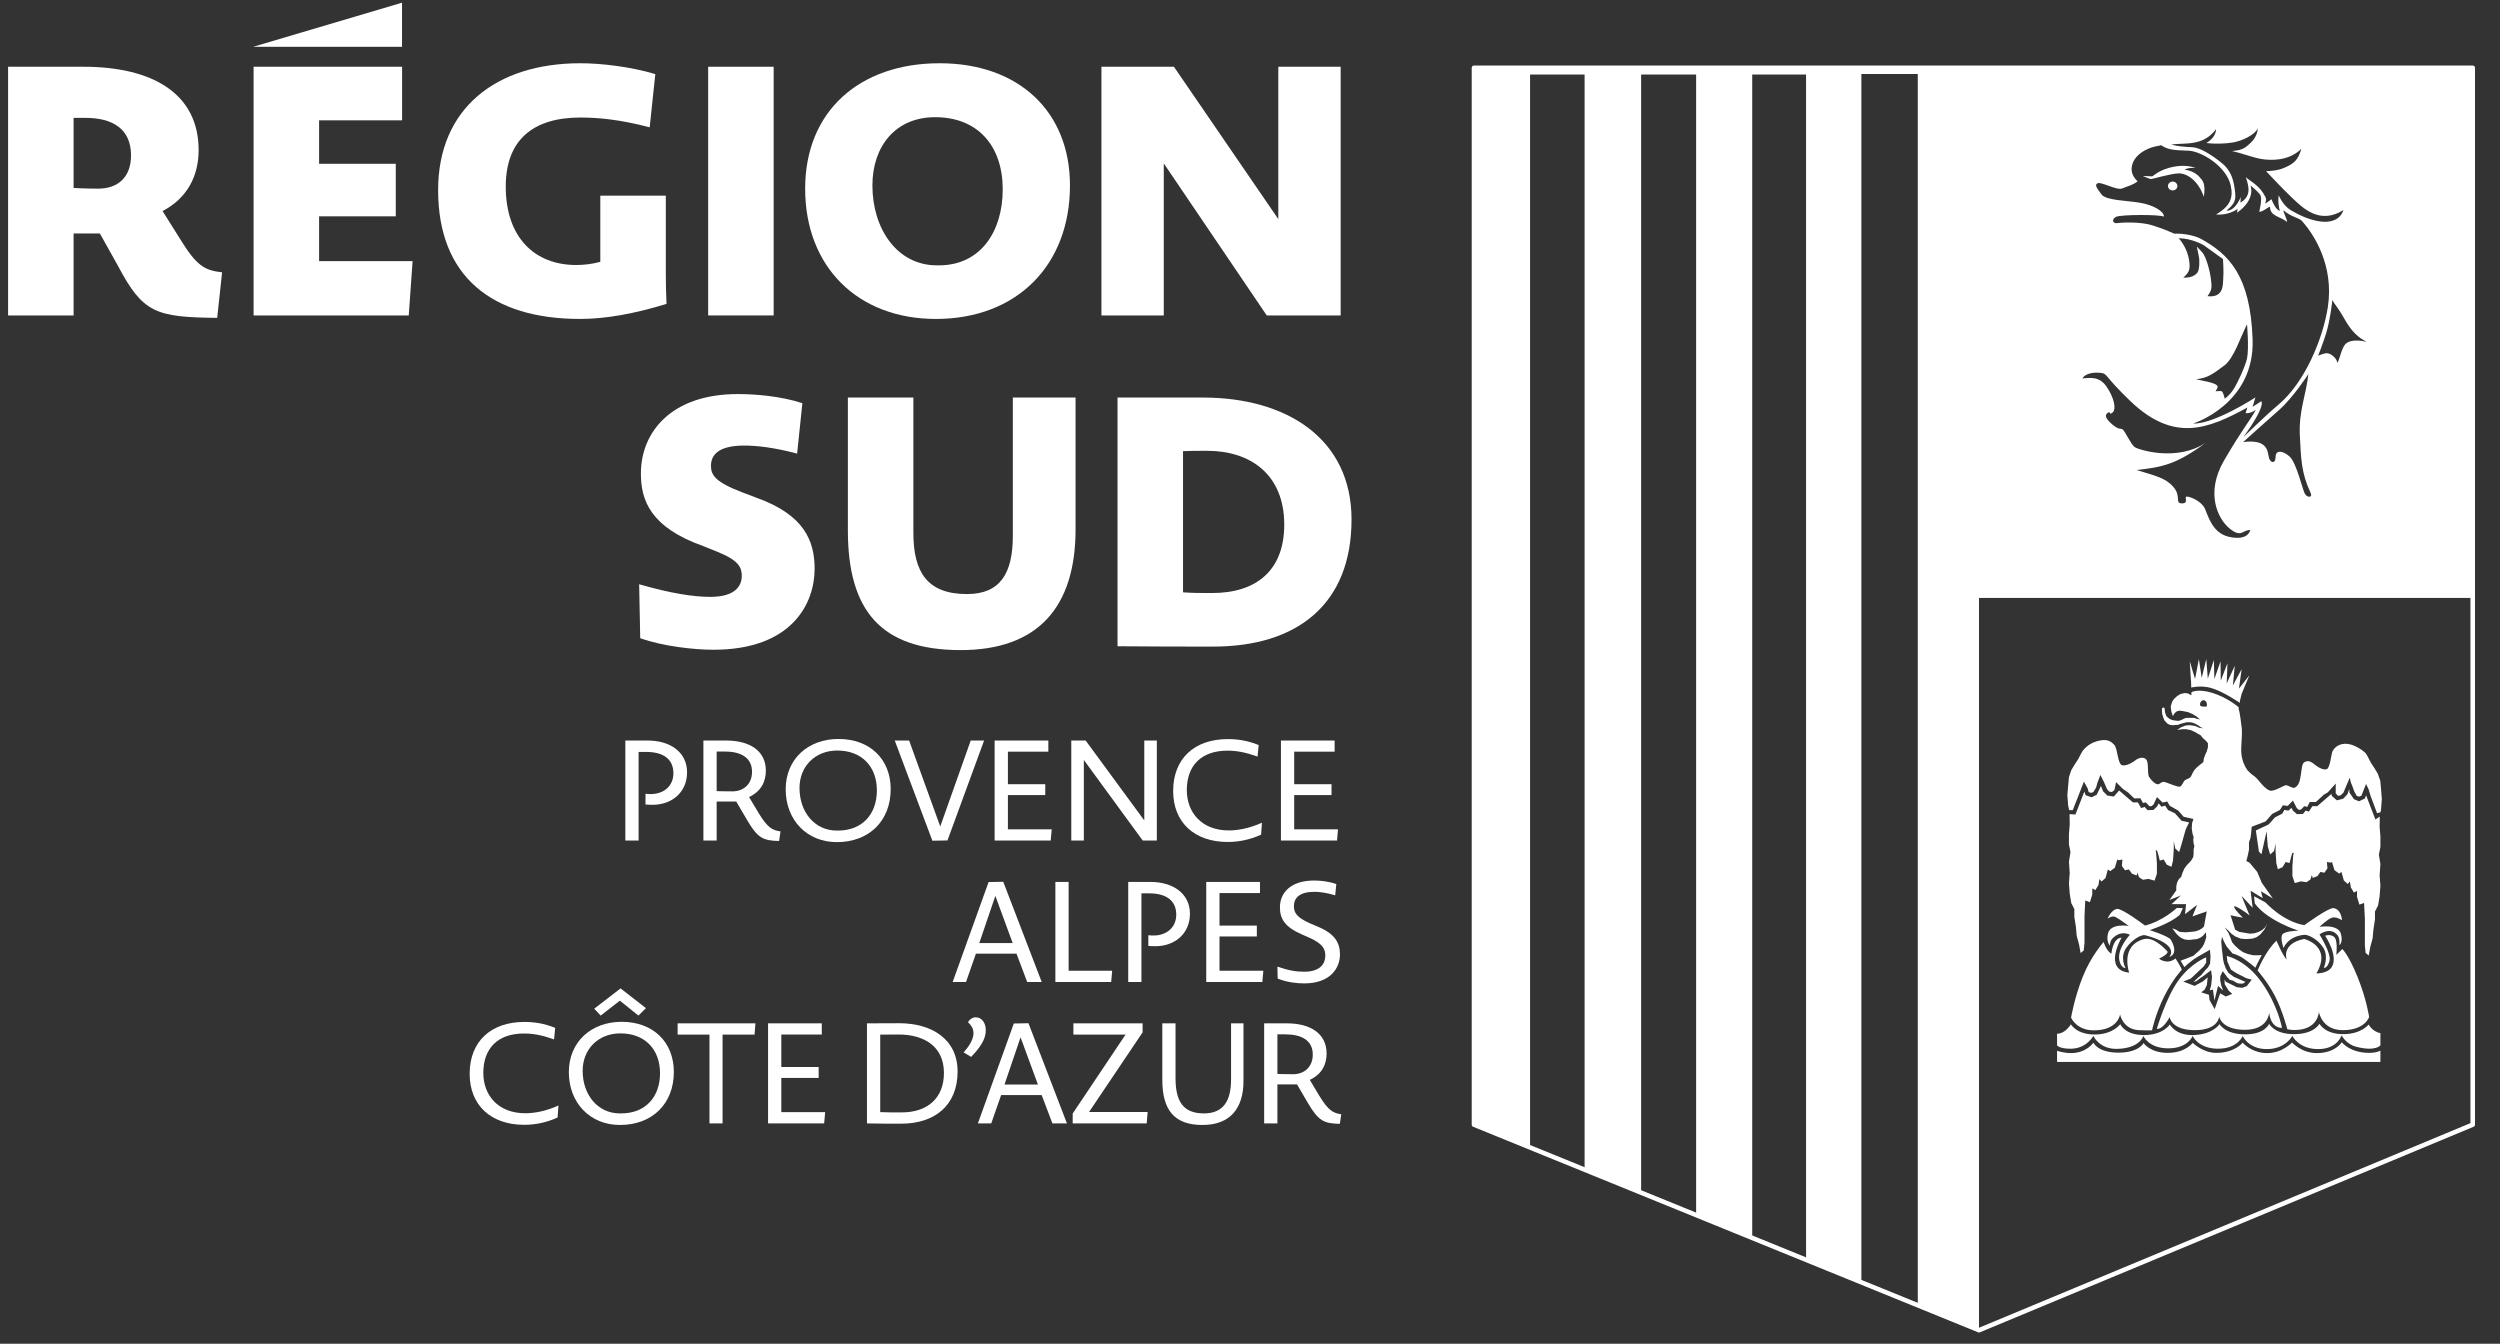
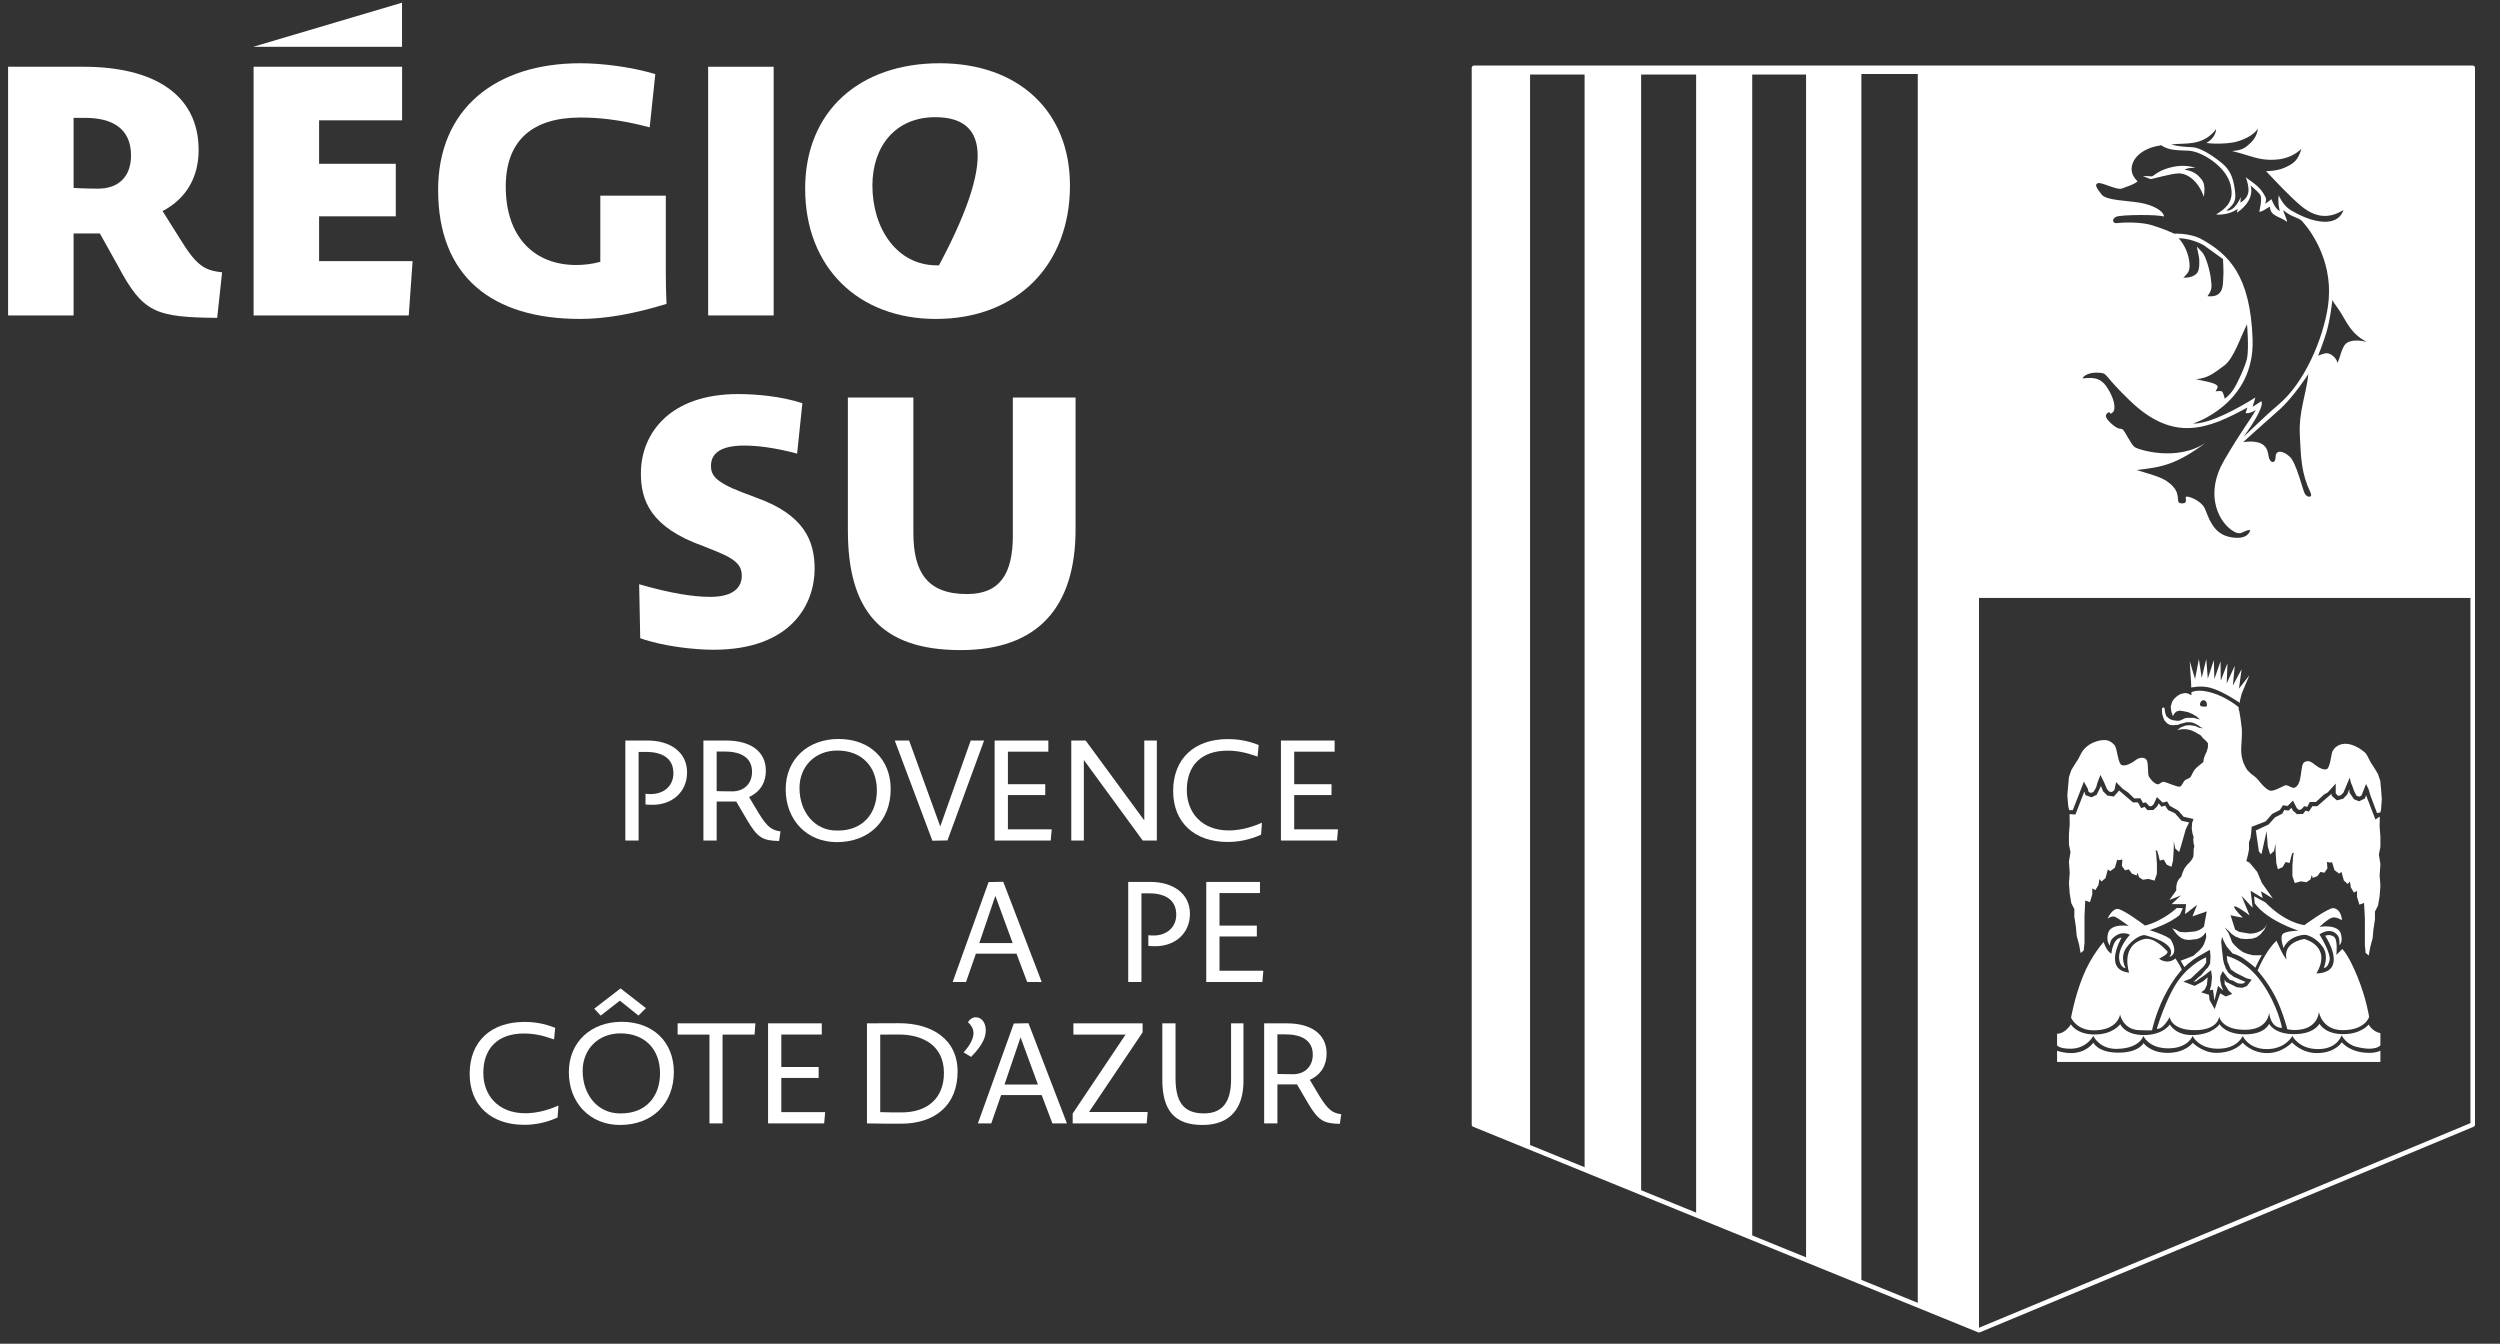
<svg xmlns="http://www.w3.org/2000/svg" width="80px" height="43px" viewBox="0 0 80 43" version="1.1">
  <rect x="0" y="0" width="80" height="43" fill="#333333" stroke="none" />
  <title>region-sud-provence-alpes-cote-d-azur-noir</title>
  <g id="Page-1" stroke="none" stroke-width="1" fill="none" fill-rule="evenodd">
    <g id="region-sud-provence-alpes-cote-d-azur-noir" transform="translate(0.259, 0.086)">
      <g id="Group" fill="#FFFFFF" fill-rule="nonzero">
        <g transform="translate(14.77, 23.561)">
          <path d="M4.982,0.05 L5.699,0.05 C6.403,0.05 6.957,0.41 6.957,1.069 C6.957,1.709 6.466,2.106 5.862,2.106 C5.749,2.106 5.722,2.106 5.627,2.097 L5.627,1.754 C5.704,1.763 5.726,1.763 5.798,1.763 C6.204,1.763 6.52,1.511 6.52,1.096 C6.52,0.627 6.173,0.415 5.654,0.415 L5.406,0.415 L5.406,3.251 L4.982,3.251 L4.982,0.05 L4.982,0.05 Z" id="Path" />
          <path d="M8.869,2.579 L8.531,2.002 L7.904,2.002 L7.904,3.251 L7.48,3.251 L7.48,0.05 L8.211,0.05 C8.95,0.05 9.478,0.37 9.478,1.015 C9.478,1.357 9.334,1.673 8.941,1.858 L9.248,2.372 C9.536,2.846 9.69,2.922 9.947,2.958 L9.902,3.265 C9.392,3.251 9.221,3.184 8.869,2.579 L8.869,2.579 Z M8.156,0.401 L7.904,0.401 L7.904,1.669 C7.904,1.669 8.152,1.677 8.405,1.677 C8.77,1.677 9.036,1.439 9.036,1.051 C9.036,0.586 8.666,0.401 8.156,0.401 Z" id="Shape" />
          <path d="M11.75,3.301 C10.79,3.301 10.113,2.593 10.113,1.61 C10.113,0.649 10.821,3.55271368e-15 11.804,3.55271368e-15 C12.81,3.55271368e-15 13.473,0.649 13.473,1.605 C13.473,2.62 12.783,3.301 11.75,3.301 L11.75,3.301 Z M11.764,0.37 C11.047,0.37 10.555,0.884 10.555,1.569 C10.555,2.336 11.038,2.931 11.745,2.931 L11.786,2.931 C12.566,2.931 13.031,2.404 13.031,1.646 C13.031,0.879 12.544,0.37 11.764,0.37 L11.764,0.37 Z" id="Shape" />
          <polygon id="Path" points="14.807 3.256 13.603 0.05 14.063 0.05 15.059 2.8 16.034 0.05 16.462 0.05 15.29 3.247 14.807 3.256" />
          <polygon id="Path" points="16.799 3.251 16.799 0.05 18.518 0.05 18.518 0.406 17.224 0.406 17.224 1.448 18.419 1.448 18.419 1.795 17.224 1.795 17.224 2.891 18.626 2.891 18.594 3.251 16.799 3.251" />
          <polygon id="Path" points="19.252 0.05 19.712 0.05 21.588 2.607 21.588 0.05 21.99 0.05 21.99 3.251 21.539 3.251 19.654 0.672 19.654 3.251 19.252 3.251 19.252 0.05" />
          <path d="M24.257,3.296 C23.197,3.296 22.512,2.674 22.512,1.664 C22.512,0.627 23.193,0.004 24.262,0.004 C24.573,0.004 24.893,0.05 25.249,0.194 L25.213,0.564 C24.834,0.428 24.55,0.374 24.248,0.374 C23.414,0.374 22.949,0.848 22.949,1.637 C22.949,2.345 23.418,2.927 24.293,2.927 C24.55,2.927 24.929,2.873 25.353,2.679 L25.326,3.062 C24.952,3.233 24.586,3.296 24.257,3.296 L24.257,3.296 Z" id="Path" />
          <polygon id="Path" points="25.961 3.251 25.961 0.05 27.679 0.05 27.679 0.406 26.385 0.406 26.385 1.448 27.58 1.448 27.58 1.795 26.385 1.795 26.385 2.891 27.787 2.891 27.756 3.251 25.961 3.251" />
          <path d="M17.499,6.87 L16.2,6.87 L15.884,7.777 L15.456,7.777 L16.606,4.579 L17.075,4.57 L18.306,7.777 L17.841,7.777 L17.499,6.87 L17.499,6.87 Z M16.308,6.532 L17.377,6.532 L16.822,5.021 L16.308,6.532 Z" id="Shape" />
-           <polygon id="Path" points="18.743 7.777 18.743 4.575 19.167 4.575 19.167 7.416 20.56 7.416 20.529 7.777 18.743 7.777" />
          <path d="M21.074,4.575 L21.791,4.575 C22.494,4.575 23.049,4.936 23.049,5.594 C23.049,6.234 22.557,6.631 21.953,6.631 C21.84,6.631 21.813,6.631 21.718,6.622 L21.718,6.279 C21.795,6.289 21.818,6.289 21.89,6.289 C22.296,6.289 22.611,6.036 22.611,5.621 C22.611,5.152 22.264,4.94 21.746,4.94 L21.497,4.94 L21.497,7.777 L21.074,7.777 L21.074,4.575 L21.074,4.575 Z" id="Path" />
          <polygon id="Path" points="23.571 7.777 23.571 4.575 25.29 4.575 25.29 4.931 23.995 4.931 23.995 5.973 25.19 5.973 25.19 6.32 23.995 6.32 23.995 7.416 25.398 7.416 25.366 7.777 23.571 7.777" />
-           <path d="M26.705,7.822 C26.444,7.822 26.141,7.781 25.857,7.668 L25.848,7.285 C26.227,7.416 26.457,7.448 26.705,7.448 C27.224,7.448 27.381,7.186 27.381,6.934 C27.381,6.722 27.3,6.555 26.881,6.365 L26.628,6.253 C26.087,6.018 25.925,5.752 25.929,5.382 C25.929,4.922 26.276,4.53 27.016,4.53 C27.215,4.53 27.472,4.552 27.733,4.643 L27.697,5.003 C27.413,4.918 27.196,4.891 27.03,4.891 C26.556,4.891 26.376,5.089 26.376,5.346 C26.376,5.563 26.466,5.711 26.894,5.901 L27.147,6.009 C27.692,6.234 27.85,6.532 27.85,6.893 C27.85,7.33 27.544,7.822 26.705,7.822 L26.705,7.822 Z" id="Path" />
          <path d="M1.745,12.347 C0.685,12.347 7.10542736e-15,11.725 7.10542736e-15,10.715 C7.10542736e-15,9.678 0.681,9.055 1.75,9.055 C2.061,9.055 2.381,9.1 2.737,9.245 L2.701,9.614 C2.322,9.479 2.038,9.425 1.736,9.425 C0.902,9.425 0.437,9.898 0.437,10.688 C0.437,11.396 0.906,11.977 1.781,11.977 C2.038,11.977 2.417,11.923 2.841,11.729 L2.814,12.113 C2.44,12.284 2.075,12.347 1.745,12.347 L1.745,12.347 Z" id="Path" />
          <path d="M4.811,12.352 C3.85,12.352 3.174,11.644 3.174,10.661 C3.174,9.7 3.882,9.051 4.865,9.051 C5.871,9.051 6.534,9.7 6.534,10.656 C6.534,11.671 5.844,12.352 4.811,12.352 Z M4.825,9.421 C4.107,9.421 3.616,9.934 3.616,10.62 C3.616,11.387 4.099,11.982 4.806,11.982 L4.847,11.982 C5.627,11.982 6.092,11.454 6.092,10.697 C6.092,9.93 5.605,9.421 4.825,9.421 Z M4.806,8.374 L4.193,8.852 L3.986,8.631 L4.829,7.982 L5.641,8.613 L5.402,8.852 L4.806,8.374 L4.806,8.374 Z" id="Shape" />
          <polygon id="Path" points="8.093 9.461 8.093 12.302 7.674 12.302 7.674 9.461 6.655 9.461 6.655 9.1 9.144 9.1 9.117 9.461" />
          <polygon id="Path" points="9.549 12.302 9.549 9.1 11.268 9.1 11.268 9.457 9.973 9.457 9.973 10.498 11.168 10.498 11.168 10.846 9.973 10.846 9.973 11.941 11.376 11.941 11.344 12.302 9.549 12.302" />
          <path d="M13.806,12.311 C13.445,12.311 13.107,12.311 12.714,12.302 L12.714,9.1 C13.048,9.096 13.274,9.096 13.747,9.096 C14.775,9.096 15.614,9.596 15.614,10.643 C15.614,11.716 14.893,12.311 13.806,12.311 Z M13.725,9.457 C13.441,9.457 13.301,9.457 13.138,9.461 L13.138,11.941 C13.373,11.95 13.549,11.95 13.824,11.95 C14.654,11.95 15.177,11.49 15.177,10.688 C15.177,9.822 14.523,9.457 13.725,9.457 Z" id="Shape" />
          <path d="M16.046,10.174 L15.807,10.029 C16.051,9.759 16.123,9.556 16.123,9.407 C16.123,9.303 16.082,9.195 15.947,9.064 C16.006,8.96 16.105,8.906 16.195,8.906 C16.402,8.906 16.52,9.109 16.515,9.321 C16.515,9.475 16.479,9.736 16.046,10.174 Z" id="Path" />
          <path d="M18.305,11.396 L17.007,11.396 L16.691,12.302 L16.263,12.302 L17.413,9.105 L17.882,9.096 L19.113,12.302 L18.648,12.302 L18.305,11.396 L18.305,11.396 Z M17.115,11.057 L18.184,11.057 L17.629,9.547 L17.115,11.057 Z" id="Shape" />
          <polygon id="Path" points="19.297 12.302 19.297 11.986 20.988 9.461 19.32 9.461 19.32 9.1 21.534 9.1 21.534 9.389 19.82 11.937 21.696 11.937 21.665 12.302 19.297 12.302" />
          <path d="M23.454,12.352 C22.543,12.352 22.165,11.874 22.165,10.9 L22.165,9.1 L22.588,9.1 L22.588,10.85 C22.588,11.562 22.805,11.982 23.495,11.982 C24.122,11.982 24.365,11.576 24.365,10.895 L24.365,9.1 L24.762,9.1 L24.762,10.949 C24.762,11.815 24.338,12.352 23.454,12.352 L23.454,12.352 Z" id="Path" />
          <path d="M26.813,11.63 L26.475,11.053 L25.848,11.053 L25.848,12.302 L25.424,12.302 L25.424,9.1 L26.155,9.1 C26.895,9.1 27.422,9.421 27.422,10.065 C27.422,10.408 27.278,10.724 26.885,10.909 L27.192,11.423 C27.481,11.896 27.634,11.973 27.891,12.009 L27.846,12.316 C27.337,12.302 27.165,12.235 26.813,11.63 L26.813,11.63 Z M26.101,9.452 L25.848,9.452 L25.848,10.719 C25.848,10.719 26.096,10.728 26.349,10.728 C26.714,10.728 26.98,10.489 26.98,10.101 C26.98,9.637 26.61,9.452 26.101,9.452 L26.101,9.452 Z" id="Shape" />
        </g>
        <g>
          <g transform="translate(0, 1.938)">
            <path d="M3.519,6.489 L2.937,5.447 L2.096,5.447 L2.096,8.07 L-3.55271368e-15,8.07 L-3.55271368e-15,0.112 L2.41,0.112 C4.629,0.112 6.097,0.975 6.097,2.78 C6.097,3.598 5.739,4.315 4.943,4.73 L5.492,5.604 C6.041,6.501 6.288,6.624 6.848,6.691 L6.691,8.148 C4.719,8.126 4.315,7.991 3.519,6.489 Z M2.477,1.748 L2.096,1.748 L2.096,3.99 C2.096,3.99 2.477,4.013 2.881,4.013 C3.508,4.013 3.934,3.654 3.934,2.948 C3.934,2.096 3.34,1.748 2.477,1.748 Z" id="Shape" />
            <polygon id="Path" points="7.856 8.07 7.856 0.112 12.608 0.112 12.608 1.827 9.952 1.827 9.952 3.217 12.406 3.217 12.406 4.898 9.952 4.898 9.952 6.333 12.944 6.333 12.821 8.07" />
            <path d="M18.301,8.182 C15.499,8.182 13.761,6.837 13.761,4.057 C13.761,1.457 15.6,-1.77635684e-15 18.312,-1.77635684e-15 C18.985,-1.77635684e-15 19.926,0.112 20.711,0.347 L20.531,2.051 C19.556,1.793 18.861,1.737 18.312,1.737 C16.799,1.737 15.925,2.454 15.925,3.945 C15.925,5.582 16.855,6.456 18.178,6.456 C18.391,6.456 18.66,6.434 18.951,6.355 L18.951,4.237 L21.047,4.237 L21.047,6.68 C21.047,7.24 21.07,7.7 21.07,7.7 C20.049,8.014 19.13,8.182 18.301,8.182 L18.301,8.182 Z" id="Path" />
            <polygon id="Path" points="22.402 0.112 24.498 0.112 24.498 8.07 22.402 8.07 22.402 0.112" />
-             <path d="M29.687,8.182 C27.199,8.182 25.506,6.523 25.506,4.013 C25.506,1.536 27.243,0 29.81,0 C32.332,0 33.98,1.536 33.98,3.912 C33.98,6.456 32.287,8.182 29.687,8.182 Z M29.664,1.726 C28.398,1.726 27.658,2.656 27.658,3.912 C27.658,5.29 28.443,6.467 29.721,6.467 L29.788,6.467 C31.122,6.467 31.828,5.38 31.828,4.035 C31.828,2.645 31.032,1.726 29.664,1.726 Z" id="Shape" />
-             <polygon id="Path" points="34.987 0.112 37.307 0.112 40.647 4.988 40.647 0.112 42.642 0.112 42.642 8.07 40.277 8.07 36.982 3.205 36.982 8.07 34.987 8.07" />
+             <path d="M29.687,8.182 C27.199,8.182 25.506,6.523 25.506,4.013 C25.506,1.536 27.243,0 29.81,0 C32.332,0 33.98,1.536 33.98,3.912 C33.98,6.456 32.287,8.182 29.687,8.182 Z M29.664,1.726 C28.398,1.726 27.658,2.656 27.658,3.912 C27.658,5.29 28.443,6.467 29.721,6.467 L29.788,6.467 C31.828,2.645 31.032,1.726 29.664,1.726 Z" id="Shape" />
            <path d="M22.57,18.768 C21.954,18.768 20.945,18.656 20.228,18.398 L20.194,16.672 C21.203,16.964 21.931,17.076 22.469,17.076 C23.265,17.076 23.478,16.728 23.478,16.403 C23.478,16.134 23.377,15.91 22.716,15.641 L22.245,15.451 C20.575,14.857 20.239,14.005 20.25,13.097 C20.261,11.842 21.18,10.586 23.355,10.586 C23.915,10.586 24.733,10.653 25.417,10.878 L25.249,12.492 C24.498,12.29 23.938,12.234 23.556,12.234 C22.727,12.234 22.492,12.536 22.492,12.884 C22.492,13.175 22.626,13.399 23.478,13.725 L23.949,13.904 C25.484,14.453 25.809,15.294 25.809,16.179 C25.809,17.266 25.103,18.768 22.57,18.768 Z" id="Path" />
            <path d="M30.482,18.779 C27.927,18.779 26.873,17.513 26.873,14.946 L26.873,10.698 L28.969,10.698 L28.969,15.025 C28.969,16.291 29.417,16.986 30.684,16.986 C31.749,16.986 32.152,16.325 32.152,15.114 L32.152,10.698 L34.159,10.698 L34.159,14.913 C34.159,17.401 32.959,18.779 30.482,18.779 L30.482,18.779 Z" id="Path" />
-             <path d="M38.562,18.667 C37.542,18.667 36.847,18.667 35.502,18.656 L35.502,10.698 L38.237,10.698 C40.927,10.698 42.99,12.021 42.99,14.599 C42.99,17.311 41.252,18.667 38.562,18.667 Z M38.372,12.402 C38.024,12.402 37.856,12.402 37.598,12.413 L37.598,16.93 C37.89,16.953 38.181,16.953 38.529,16.953 C39.986,16.953 40.837,16.19 40.837,14.767 C40.837,13.153 39.75,12.402 38.372,12.402 L38.372,12.402 Z" id="Shape" />
          </g>
          <polygon id="Path" points="12.606 1.412 7.841 1.412 12.606 -8.8817842e-16" />
        </g>
      </g>
      <polygon id="Path" stroke="#FFFFFF" stroke-width="0.146" stroke-linecap="round" stroke-linejoin="round" points="78.868 35.903 78.868 2.084 46.909 2.084 46.909 35.903 63.069 42.481" />
      <g id="Group" transform="translate(46.909, 2.123)" fill="#FFFFFF" fill-rule="nonzero">
        <path d="M0,0 L0,33.819 L1.794,34.549 L1.794,0.176 L3.539,0.176 L3.539,35.263 L5.348,35.996 L5.348,0.176 L7.108,0.176 L7.108,36.709 L8.903,37.443 L8.903,0.176 L10.626,0.176 L10.626,38.157 L12.396,38.865 L12.396,0.159 L14.201,0.159 L14.201,39.538 L16.16,40.397 L16.16,16.924 L31.959,16.924 L31.959,0 L0,0 L0,0 Z M23.747,1.922 C23.738,2.103 23.625,2.251 23.436,2.368 C23.683,2.399 24.022,2.395 24.287,2.35 C24.553,2.305 24.967,2.129 25.086,1.895 C25.052,2.192 24.89,2.334 24.759,2.446 C24.629,2.559 24.514,2.602 24.259,2.624 C24.567,2.692 24.945,2.841 25.215,2.882 C25.485,2.922 26.062,2.958 26.475,2.553 C26.377,2.895 26.256,3.022 25.93,3.16 C25.715,3.251 25.526,3.26 25.346,3.269 C25.575,3.503 25.836,3.796 26.183,4.125 C26.53,4.454 27.062,4.989 27.823,4.512 C27.715,4.832 27.409,4.927 27.066,4.876 C26.723,4.827 26.404,4.673 26.143,4.521 C25.881,4.367 25.752,4.041 25.752,4.041 C25.752,4.041 25.707,4.242 25.786,4.543 C25.664,4.488 25.584,4.33 25.518,4.164 C25.415,4.25 25.318,4.309 25.318,4.309 C25.349,4.168 25.386,4.179 25.25,3.963 C25.083,3.695 24.779,3.55 24.698,3.459 C24.815,3.807 24.86,4.074 24.526,4.275 L24.536,4.097 C24.536,4.097 24.358,4.554 24.079,4.532 C24.269,4.364 24.391,4.264 24.358,3.963 C24.316,3.585 24.252,3.27 23.923,3.003 C23.594,2.737 23.229,2.513 22.987,2.502 C22.451,2.48 22.317,2.413 22.317,2.413 C22.752,2.357 23.332,2.481 23.747,1.922 L23.747,1.922 Z M19.961,3.654 C20.082,3.605 20.573,3.893 20.743,3.821 C20.911,3.749 21.09,3.714 21.235,3.593 C21.03,3.401 20.994,3.185 21.103,2.957 C21.178,2.799 21.413,2.532 21.94,2.45 C21.959,2.447 21.98,2.432 21.995,2.442 C22.239,2.614 22.535,2.595 22.875,2.614 C23.285,2.636 24.074,3.114 24.213,3.718 C24.302,4.108 24.211,4.384 23.744,4.654 C23.744,4.654 24.122,4.702 24.436,4.476 L24.414,4.599 C25.038,4.164 24.847,3.723 24.847,3.723 C25.008,3.857 25.123,3.967 25.161,4.03 C25.235,4.154 25.127,4.565 25.127,4.565 C25.239,4.587 25.473,4.357 25.473,4.421 C25.473,4.71 25.83,4.733 25.997,4.878 C26.094,4.961 25.832,4.456 25.919,4.532 C26.162,4.743 26.398,4.755 26.499,4.866 C26.847,5.254 27.529,6.259 27.324,7.61 C27.17,8.621 26.593,10.019 25.752,10.732 C25.239,11.166 24.776,11.64 24.626,11.77 C25.361,10.754 25.194,10.631 25.194,10.631 L24.915,10.81 L25.005,10.509 C25.005,10.509 23.689,11.367 23.009,11.345 C23.009,11.345 24.993,10.732 24.915,8.636 C24.84,6.617 24.168,5.928 23.243,5.424 C22.871,5.244 22.407,5.268 22.407,5.268 L22.266,5.207 C22.266,5.207 22.086,5.123 21.713,5.003 C21.341,4.883 20.744,4.907 20.588,4.931 C20.432,4.955 20.394,4.8 20.55,4.728 C20.706,4.656 21.931,4.65 22.076,4.723 C22.087,4.554 21.739,4.35 21.307,4.278 C20.875,4.206 20.226,4.206 20.082,4.014 C19.938,3.821 19.841,3.701 19.961,3.654 L19.961,3.654 Z M22.895,6.215 C22.873,5.926 22.741,5.629 22.551,5.413 C23.009,5.424 23.366,5.647 23.366,5.647 L23.968,6.082 C23.968,6.082 23.995,6.53 23.976,6.692 C23.958,6.853 24.022,7.332 23.471,7.269 C23.634,7.053 23.607,6.954 23.579,6.71 C23.553,6.467 23.427,6.008 23.309,5.872 C23.192,5.738 23.13,5.683 23.13,5.683 C23.13,5.683 23.156,5.819 23.192,5.981 C23.228,6.142 23.211,6.422 23.156,6.503 C23.103,6.584 22.958,6.692 22.697,6.674 C22.868,6.521 22.913,6.44 22.895,6.215 L22.895,6.215 Z M23.103,9.926 C23.471,9.891 23.644,9.761 24.012,9.485 C24.317,9.255 24.53,8.573 24.737,8.167 C24.737,8.167 24.804,8.937 24.737,9.259 C24.689,9.491 24.443,10.037 24.302,10.252 C24.161,10.467 24.022,10.548 24.022,10.548 C24.004,10.458 23.967,10.35 23.94,10.322 C23.904,10.286 23.733,10.314 23.733,10.314 C23.733,10.314 23.706,10.36 23.788,10.206 C23.868,10.052 23.4,9.999 23.103,9.926 Z M24.156,14.968 C23.628,14.849 23.496,14.307 23.388,14.066 C23.279,13.827 22.919,13.682 22.811,13.682 C22.702,13.682 22.895,13.899 22.655,13.899 C22.415,13.899 22.643,13.671 22.378,13.371 C22.114,13.07 21.802,13.022 21.202,12.83 C22.006,12.746 22.487,12.651 23.423,11.953 C22.499,12.578 21.261,12.182 21.142,12.098 C21.021,12.013 20.829,11.581 20.757,11.533 C20.685,11.485 20.648,11.557 20.445,11.389 C20.241,11.22 20.156,11.089 20.276,11.005 C20.397,10.921 20.3,11.101 20.432,10.993 C20.565,10.885 20.481,10.512 20.241,10.163 C20,9.815 19.7,9.888 19.472,9.899 C19.52,9.791 19.724,9.695 20.012,9.719 C20.3,9.743 20.108,9.767 20.997,10.62 C22.404,11.969 23.499,11.512 24.748,10.832 L24.692,11.01 C24.692,11.01 24.812,11.042 25.016,10.91 C24.837,11.244 24.601,11.498 24,12.53 C23.4,13.563 23.796,14.391 24.18,14.704 C24.565,15.017 24.588,14.74 24.841,14.753 C24.817,14.859 24.684,15.088 24.156,14.968 L24.156,14.968 Z M26.588,13.593 C26.516,13.467 26.319,12.601 26.102,12.403 C25.886,12.207 25.651,12.178 25.651,12.413 C25.651,12.647 25.462,12.62 25.426,12.386 C25.391,12.151 25.32,11.847 24.614,11.937 C24.614,11.937 25.395,11.232 25.763,10.91 C26.209,10.519 26.7,9.761 26.7,9.761 C26.628,10.428 26.391,10.944 26.426,11.7 C26.463,12.458 26.471,12.926 26.769,13.556 C26.85,13.729 26.66,13.719 26.588,13.593 L26.588,13.593 Z M27.913,8.777 C27.76,8.904 27.723,9.237 27.629,9.404 C27.602,9.237 27.413,9.094 27.282,9.093 C27.235,9.093 27.09,9.137 27.012,9.171 C27.012,9.171 27.16,8.808 27.268,8.458 C27.402,8.022 27.469,7.386 27.469,7.386 C27.531,7.535 27.62,7.58 27.85,7.989 C28.08,8.399 28.296,8.597 28.566,8.728 C28.368,8.683 28.067,8.652 27.913,8.777 Z" id="Shape" />
        <path d="M21.399,3.421 C21.593,3.497 21.611,3.515 21.66,3.519 C21.71,3.524 22.296,3.344 22.552,3.339 C22.809,3.335 23.173,3.561 23.355,4.09 C23.417,3.654 23.323,3.574 23.205,3.443 C23.089,3.313 22.878,3.23 22.74,3.226 C22.822,3.154 23.025,3.163 23.089,3.159 C22.89,3.1 22.616,3.056 22.237,3.163 C21.858,3.272 21.738,3.435 21.692,3.434 C21.647,3.434 21.399,3.421 21.399,3.421 L21.399,3.421 Z" id="Path" />
-         <path d="M22.208,3.748 C22.21,3.826 22.279,3.887 22.362,3.884 C22.446,3.882 22.511,3.817 22.508,3.739 C22.505,3.66 22.435,3.599 22.353,3.601 C22.27,3.604 22.204,3.67 22.208,3.748 Z" id="Path" />
        <polygon id="Path" points="25.198 25.129 25.117 25.039 25.019 24.366 25.43 24.172 25.631 23.948 25.864 23.828 25.931 23.709 26.065 23.731 26.155 23.642 26.207 23.731 26.334 23.844 26.529 23.836 26.611 23.731 26.716 23.761 26.828 23.589 26.984 23.589 27.44 23.193 27.448 23.26 27.613 23.402 27.814 23.35 27.948 23.209 28.008 23.044 28.016 23.155 28.158 23.366 28.322 23.432 28.509 23.342 28.546 23.238 28.845 24.015 28.985 23.922 28.98 24.255 29.005 24.559 29.005 24.89 28.956 25.139 29.005 25.442 28.98 25.802 29.005 26.132 28.98 26.464 28.93 26.768 28.831 26.96 28.831 27.209 28.781 27.54 28.756 27.816 28.681 28.092 28.631 28.368 28.532 28.285 28.508 28.037 28.508 27.65 28.508 27.181 28.482 26.685 28.332 26.739 28.257 26.491 28.257 26.299 28.158 26.353 28.059 26.188 28.029 25.999 27.959 26.078 27.835 25.967 27.759 25.692 27.685 25.746 27.535 25.636 27.46 25.387 27.459 25.372 27.422 25.396 27.293 25.375 27.31 25.58 27.212 25.719 27.087 25.692 26.987 25.828 26.838 25.885 26.811 25.794 26.763 25.939 26.637 26.022 26.464 25.994 26.265 26.049 26.189 25.828 26.189 25.497 26.215 25.166 26.231 25.084 26.185 25.084 26.142 25.236 26.098 25.408 25.973 25.375 25.874 25.54 25.724 25.607 25.674 25.408 25.65 25.011 25.65 24.787 25.601 25.023 25.477 25.133 25.402 24.885 25.363 24.389" />
        <path d="M23.464,26.867 L23.36,27.439 L23.3,27.496 L23.204,27.554 L23.073,27.597 L22.928,27.611 L22.772,27.625 L22.58,27.611 L22.461,27.54 L22.34,27.496 L22.401,27.569 L22.461,27.654 L22.545,27.74 L22.641,27.813 L22.748,27.855 L22.88,27.87 L23,27.855 L23.132,27.842 L23.24,27.799 L23.324,27.74 L23.42,27.625 L23.432,27.784 L23.397,27.899 L23.36,28 L23.313,28.085 L23.229,28.187 L23.12,28.287 L23.025,28.374 L22.917,28.417 L22.808,28.46 L22.611,28.534 L22.666,28.625 L22.733,28.74 L22.841,28.638 L23.035,28.486 L23.169,28.402 L23.55,28.183 L23.568,28.395 L23.556,28.625 L23.489,28.746 L23.411,28.825 L23.321,28.934 L23.259,29.006 L23.186,29.061 L23.023,29.213 L23.114,29.188 L23.247,29.085 L23.332,29.031 L23.586,28.837 L23.616,29.055 L23.598,29.244 L23.586,29.334 L23.544,29.48 L23.647,29.46 L23.671,29.637 L23.695,29.812 L23.809,29.34 L23.973,29.491 L23.913,29.327 L23.877,29.153 L23.883,29.025 L23.961,28.868 L24.113,29.073 L24.185,29.146 L24.288,29.171 L24.421,29.25 L24.507,29.267 L24.603,29.267 L24.689,29.213 L24.313,29.049 L24.143,28.922 L24.058,28.782 L23.998,28.62 L23.973,28.505 L23.955,28.348 L23.935,28.187 L23.911,27.927 L23.935,27.77 L23.996,27.913 L24.08,28.071 L24.175,28.187 L24.276,28.304 C24.276,28.304 24.462,28.343 24.658,28.486 C24.936,28.69 25.003,28.759 25.003,28.759 L25.063,28.632 L25.209,28.353 L25.111,28.359 L24.931,28.359 L24.751,28.316 L24.607,28.259 L24.464,28.157 L24.344,28.043 L24.259,27.942 L24.2,27.784 L24.14,27.639 L24.02,27.467 L24.14,27.569 L24.236,27.669 L24.356,27.755 L24.535,27.827 L24.703,27.842 L24.908,27.827 L25.039,27.784 L25.159,27.697 L25.291,27.54 L25.387,27.352 L25.314,27.467 L25.219,27.554 L25.111,27.611 L24.979,27.654 L24.836,27.669 L24.656,27.639 L24.487,27.611 L24.356,27.54 L24.158,26.916" id="Path" />
        <polygon id="Path" points="23.135 20.794 23.045 20.762 22.954 20.762 22.891 20.762 22.8 20.762 22.729 20.783 22.665 20.816 22.594 20.848 22.521 20.859 22.44 20.848 22.358 20.837 22.277 20.805 22.213 20.762 22.149 20.697 22.114 20.588 22.105 20.513 22.096 20.448 22.06 20.426 22.015 20.458 22.015 20.546 22.024 20.643 22.06 20.762 22.096 20.848 22.149 20.904 22.204 20.957 22.277 20.989 22.367 21 22.448 20.989 22.521 20.989 22.594 20.957 22.683 20.935 22.8 20.904 22.91 20.904 22.991 20.914 23.073 20.947 23.135 20.979 23.217 21.033 23.279 21.077 23.352 21.087 23.37 21.012 23.343 20.914 23.298 20.848 23.253 20.816" />
        <path d="M24.812,19.401 L24.478,19.828 L24.564,19.204 L24.282,19.73 L24.345,19.096 L24.087,19.66 L24.11,19.017 L23.897,19.572 L23.889,18.954 L23.692,19.52 L23.675,18.913 L23.482,19.508 L23.433,18.88 L23.287,19.482 L23.196,18.881 L23.074,19.519 L22.904,18.953 L22.942,19.569 L22.945,19.572 L22.951,19.793 C22.951,19.793 23.25,19.717 23.562,19.799 C23.955,19.902 24.507,20.283 24.507,20.283 C24.507,20.284 24.508,20.22 24.508,20.221 C24.508,20.221 24.566,19.99 24.566,19.989 L24.812,19.401 L24.812,19.401 Z" id="Path" />
        <polygon id="Path" points="22.884 24.11 22.642 24.055 22.431 23.817 22.212 23.715 22.115 23.571 22 23.607 21.909 23.498 21.861 23.595 21.74 23.71 21.552 23.715 21.461 23.613 21.347 23.649 21.244 23.467 21.085 23.467 20.644 23.087 20.475 23.28 20.268 23.25 20.129 23.111 20.063 22.941 19.924 23.226 19.761 23.304 19.572 23.238 19.53 23.122 19.246 23.856 19.058 23.843 19.063 24.177 19.038 24.481 19.038 24.811 19.088 25.061 19.038 25.363 19.063 25.723 19.038 26.054 19.063 26.385 19.112 26.689 19.211 26.882 19.211 27.13 19.262 27.461 19.286 27.737 19.362 28.014 19.411 28.289 19.511 28.206 19.536 27.958 19.536 27.572 19.536 27.104 19.56 26.606 19.71 26.661 19.785 26.414 19.785 26.22 19.884 26.275 19.984 26.108 20.013 25.92 20.083 25.999 20.209 25.889 20.284 25.612 20.359 25.668 20.508 25.557 20.582 25.309 20.584 25.293 20.621 25.318 20.75 25.296 20.732 25.501 20.832 25.64 20.955 25.612 21.056 25.75 21.205 25.806 21.232 25.715 21.28 25.861 21.405 25.943 21.579 25.916 21.778 25.971 21.853 25.75 21.853 25.419 21.828 25.088 21.812 25.005 21.857 25.005 21.904 25.159 21.945 25.329 22.069 25.296 22.169 25.461 22.318 25.529 22.369 25.329 22.393 24.932 22.393 24.709 22.441 24.945 22.565 25.055 22.641 24.807 22.777 24.325" />
        <path d="M29.026,23.054 L29.001,22.778 L28.925,22.557 L28.827,22.392 L28.701,22.198 C28.623,22.063 28.577,21.928 28.504,21.865 C28.429,21.8 28.152,21.588 27.88,21.591 C27.607,21.596 27.486,21.782 27.459,21.869 C27.431,21.957 27.39,22.359 27.292,22.401 C27.195,22.442 27.038,22.364 26.933,22.28 C26.826,22.197 26.71,22.09 26.567,22.184 C26.424,22.276 26.526,22.881 26.262,22.997 C26.188,23.029 26.054,22.914 25.979,22.918 C25.906,22.924 25.601,23.131 25.467,23.089 C25.333,23.048 25.162,22.835 25.088,22.743 C25.014,22.651 24.905,22.583 24.872,22.557 L24.751,22.441 L24.679,22.325 L24.666,22.293 C24.565,22.096 24.556,21.938 24.55,21.816 C24.544,21.679 24.587,21.304 24.569,21.106 C24.55,20.909 24.508,20.645 24.494,20.571 C24.487,20.526 24.461,20.509 24.47,20.423 C24.47,20.423 24.107,20.107 23.623,19.962 C23.138,19.817 22.957,19.945 22.957,19.945 L22.957,20.04 L22.848,19.983 L22.751,19.968 L22.612,19.998 L22.504,20.062 L22.402,20.156 L22.342,20.243 L22.294,20.402 L22.318,20.576 L22.365,20.705 L22.414,20.619 L22.474,20.561 L22.57,20.532 L22.691,20.547 L22.835,20.576 L22.98,20.634 L23.125,20.72 L23.222,20.807 L23.306,20.893 L23.342,21.009 L23.318,21.096 L23.209,21.081 L23.078,21.023 L22.895,20.995 L22.764,21.009 L22.619,21.067 L22.498,21.154 L22.57,21.139 L22.666,21.125 L22.787,21.125 L22.932,21.154 L23.065,21.212 L23.161,21.269 L23.245,21.314 L23.33,21.414 L23.426,21.501 L23.486,21.573 L23.486,21.703 L23.45,21.834 L23.402,21.935 L23.354,22.065 L23.342,22.167 C23.324,22.204 23.248,22.239 23.119,22.359 C22.99,22.48 22.976,22.599 22.93,22.655 C22.884,22.71 22.782,22.725 22.741,22.766 C22.698,22.807 22.648,22.95 22.588,22.965 C22.528,22.979 22.284,22.881 22.163,22.835 C22.043,22.788 22.024,22.812 21.927,22.876 C21.831,22.942 21.654,22.738 21.599,22.645 C21.544,22.553 21.595,22.202 21.516,22.099 C21.437,21.999 21.272,22.04 21.188,22.104 C21.104,22.169 20.892,22.314 20.743,22.28 C20.596,22.247 20.596,21.741 20.491,21.629 C20.384,21.517 20.268,21.416 19.94,21.508 C19.612,21.601 19.465,21.828 19.436,21.887 L19.336,22.08 L19.211,22.274 L19.112,22.438 L19.038,22.66 L19.013,22.935 L18.987,23.238 L19.013,23.57 L19.046,23.715 L19.161,23.715 L19.518,22.802 L19.639,23.025 L19.669,23.135 L19.742,23.165 L19.82,23.135 L19.906,22.996 L19.954,22.826 L20.045,22.59 L20.16,22.819 L20.251,23.032 L20.323,23.122 L20.414,23.135 L20.493,23.074 L20.547,22.819 L20.759,23.032 L20.935,23.153 L21.129,23.341 L21.322,23.335 L21.407,23.485 L21.498,23.467 L21.613,23.589 L21.679,23.589 L21.746,23.534 L21.855,23.297 L22.037,23.474 L22.182,23.438 L22.266,23.577 L22.533,23.728 L22.709,23.928 L23.023,24 L22.987,24.104 L22.981,24.127 L22.974,24.194 L22.968,24.307 L22.992,24.465 L23.018,24.546 L23.028,24.58 L23.016,24.653 L23.028,24.784 L23.046,24.848 L23.052,24.87 L23.028,24.972 L23.028,25.102 L23.016,25.217 L22.957,25.318 L22.895,25.391 L22.811,25.476 L22.727,25.592 L22.666,25.738 L22.631,25.853 C22.631,25.853 22.447,25.96 22.473,26.284 L22.253,26.591 L22.622,26.443 L22.323,26.723 L22.787,26.723 L22.753,27.043 L23.139,26.746 L22.991,27.115 L23.539,26.923 C23.539,26.923 24.414,27.137 24.604,27.154 C24.604,27.154 24.323,26.889 24.323,26.806 C24.323,26.723 24.761,27.029 24.819,27.087 L24.562,26.459 L24.917,26.84 L24.851,26.294 L25.24,26.533 L25.182,26.311 L25.563,26.542 L25.209,26.041 L25.137,25.868 L25.064,25.694 L24.921,25.521 L24.812,25.391 L24.715,25.348 L24.763,25.159 L24.799,24.985 L24.799,24.769 L24.803,24.733 L24.847,24.61 L24.872,24.422 L24.885,24.248 L25.333,24.075 L25.542,23.836 L25.79,23.709 L25.886,23.559 L26.036,23.581 L26.207,23.409 L26.328,23.649 L26.395,23.709 L26.469,23.694 L26.567,23.589 L26.663,23.612 L26.746,23.455 L26.94,23.455 L27.194,23.222 L27.32,23.148 L27.575,22.864 L27.575,23.178 L27.65,23.26 L27.739,23.238 L27.822,23.155 L28.023,22.678 L28.061,22.834 L28.113,22.962 L28.173,23.127 L28.247,23.26 L28.33,23.283 L28.397,23.253 L28.546,22.878 L28.629,23.052 L28.688,23.253 L28.898,23.813 L29.009,23.783 L29.026,23.689 L29.05,23.358 L29.026,23.054 L29.026,23.054 Z M23.382,20.402 C23.309,20.402 23.232,20.405 23.232,20.332 C23.232,20.258 23.282,20.198 23.343,20.198 C23.405,20.198 23.454,20.258 23.454,20.332 C23.454,20.405 23.455,20.402 23.382,20.402 Z" id="Shape" />
        <path d="M25.075,28.85 C25.075,28.85 25.323,28.22 25.681,27.893 C25.681,27.893 25.881,28.377 26.007,28.499 C26.007,28.499 25.814,27.99 26.564,27.838 C26.564,27.838 27.473,28.056 26.958,28.94 C26.958,28.94 27.312,28.951 27.449,28.735 C27.672,28.377 27.237,27.736 27.237,27.736 C27.237,27.736 27.376,27.669 27.515,27.765 C27.654,27.862 27.594,28.348 27.594,28.348 L27.787,28.16 C27.787,28.16 27.981,28.335 28.272,29.049 C28.562,29.763 28.644,30.333 28.644,30.333 C28.644,30.333 28.521,30.756 27.799,30.756 C27.127,30.756 27.037,30.17 27.037,30.17 C27.037,30.17 27.019,30.751 26.262,30.751 C26.129,30.751 26.026,30.726 26.026,30.726 C26.026,30.726 25.875,30.133 25.632,29.666 C25.39,29.201 25.075,28.85 25.075,28.85 L25.075,28.85 Z" id="Path" />
        <path d="M24.985,26.701 L24.961,26.471 L25.329,26.67 C25.329,26.67 25.881,27.281 26.571,27.396 C26.571,27.396 27.339,26.833 27.503,26.851 C27.758,26.882 27.776,27.239 27.776,27.239 C27.776,27.239 27.581,27.106 27.442,27.161 C27.303,27.214 27.055,27.451 27.055,27.451 C27.055,27.451 27.661,27.343 27.745,27.687 C27.812,27.96 27.691,28.039 27.691,28.039 C27.691,28.039 27.719,27.829 27.636,27.723 C27.406,27.427 27.055,27.693 27.055,27.693 C27.055,27.693 27.443,28.304 27.376,28.54 C27.303,28.795 27.194,28.759 27.194,28.759 C27.194,28.759 27.357,28.402 27.176,28.117 C26.994,27.833 26.685,27.693 26.564,27.705 C26.03,27.759 25.905,28.129 25.905,28.129 C25.905,28.129 25.79,27.809 25.869,27.693 C25.947,27.579 26.383,27.572 26.383,27.572 C26.383,27.572 25.396,27.263 24.985,26.701 L24.985,26.701 Z" id="Path" />
        <path d="M22.587,27.063 L22.684,26.851 L22.49,26.845 C22.49,26.845 22.061,27.258 21.473,27.409 C21.473,27.409 20.74,26.854 20.578,26.876 C20.39,26.9 20.275,27.19 20.275,27.19 C20.275,27.19 20.414,27.076 20.529,27.136 C20.662,27.206 20.953,27.422 20.953,27.422 C20.953,27.422 20.371,27.32 20.287,27.663 C20.221,27.935 20.353,28.05 20.353,28.05 C20.353,28.05 20.337,27.916 20.433,27.82 C20.716,27.535 20.989,27.705 20.989,27.705 C20.989,27.705 20.578,28.134 20.65,28.516 C20.7,28.777 20.85,28.77 20.85,28.77 C20.85,28.77 20.656,28.437 20.868,28.129 C21.059,27.851 21.362,27.686 21.479,27.718 C22.624,28.026 22.249,28.413 22.249,28.413 C22.249,28.413 22.569,28.342 22.303,27.869 C22.234,27.747 21.619,27.554 21.619,27.554 C21.619,27.554 22.273,27.349 22.587,27.063 Z" id="Path" />
        <path d="M19.106,30.357 C19.106,30.357 19.215,29.71 19.482,29.043 C19.747,28.377 20.148,27.935 20.148,27.935 C20.148,27.935 20.232,28.22 20.396,28.31 C20.396,28.31 20.438,27.802 20.723,27.796 C20.723,27.796 20.111,28.825 20.965,28.916 C20.965,28.916 20.662,28.056 21.431,27.844 C21.782,27.747 22.194,28.244 22.194,28.244 C22.212,28.335 21.921,28.468 21.921,28.468 C21.921,28.468 22.176,28.68 22.448,28.461 C22.448,28.461 22.642,28.759 22.648,28.825 C22.648,28.825 22.369,29.11 22.085,29.679 C21.801,30.247 21.697,30.762 21.697,30.762 C21.697,30.762 21.485,30.767 21.28,30.756 C20.759,30.732 20.674,30.253 20.674,30.253 C20.674,30.253 20.614,30.762 19.833,30.762 C19.276,30.762 19.106,30.357 19.106,30.357 L19.106,30.357 Z" id="Path" />
        <path d="M21.849,30.714 C21.849,30.714 22.145,29.71 22.545,29.158 C22.945,28.607 23.429,28.426 23.429,28.426 L23.429,28.595 L23.356,28.711 L22.938,29.104 L22.697,29.201 L23.059,29.34 L23.326,29.195 L23.477,29.067 L23.453,29.31 L23.38,29.46 L23.271,29.546 L23.519,29.624 L23.538,29.793 L23.701,30.084 L23.877,29.576 L24.058,29.679 L24.264,29.595 L24.149,29.491 L24.022,29.285 L24.017,29.134 L24.058,29.206 L24.41,29.382 L24.586,29.401 L24.731,29.346 L24.888,29.14 L24.712,29.092 L24.385,28.927 L24.222,28.819 L24.107,28.559 L24.089,28.383 C24.089,28.383 24.691,28.497 25.209,29.231 C25.729,29.969 25.856,30.683 25.856,30.683 C25.475,30.683 25.445,30.194 25.445,30.194 C25.445,30.194 25.427,30.745 24.67,30.745 C23.913,30.745 23.846,30.321 23.846,30.321 C23.846,30.321 23.823,30.756 23.066,30.756 C22.309,30.756 22.26,30.338 22.26,30.338 C22.26,30.338 22.061,30.738 21.849,30.714 L21.849,30.714 Z" id="Path" />
        <path d="M18.658,30.871 C18.931,30.866 19.1,30.568 19.1,30.568 C19.1,30.568 19.276,30.895 19.863,30.895 C20.45,30.895 20.68,30.563 20.68,30.563 C20.68,30.563 20.82,30.913 21.437,30.913 C22.055,30.913 22.266,30.574 22.266,30.574 C22.266,30.574 22.448,30.926 23.005,30.913 C23.647,30.9 23.858,30.563 23.858,30.563 C23.858,30.563 24.028,30.89 24.677,30.89 C25.323,30.89 25.445,30.55 25.445,30.55 C25.445,30.55 25.597,30.884 26.244,30.884 C26.891,30.884 27.055,30.55 27.055,30.55 C27.055,30.55 27.224,30.884 27.812,30.884 C28.399,30.884 28.629,30.574 28.629,30.574 C28.629,30.574 28.738,30.798 29.005,30.853 L29.005,31.241 C29.005,31.241 28.859,31.447 28.235,31.289 C27.899,31.204 27.763,30.919 27.763,30.919 C27.763,30.919 27.636,31.362 27.012,31.362 C26.389,31.362 26.188,30.94 26.188,30.94 C26.188,30.94 25.971,31.362 25.372,31.362 C24.773,31.362 24.599,30.94 24.599,30.94 C24.599,30.94 24.445,31.35 23.809,31.35 C23.174,31.35 22.996,30.94 22.996,30.94 C22.996,30.94 22.854,31.338 22.218,31.338 C21.582,31.338 21.42,30.94 21.42,30.94 C21.42,30.94 21.316,31.339 20.578,31.355 C20.009,31.368 19.818,30.94 19.818,30.94 C19.818,30.94 19.609,31.342 19.106,31.35 C18.725,31.355 18.658,31.241 18.658,31.241 L18.658,30.871 L18.658,30.871 Z" id="Path" />
        <path d="M18.658,31.416 L18.658,31.773 L29.005,31.773 L29.005,31.41 C29.005,31.41 28.895,31.483 28.647,31.483 C28.029,31.483 27.769,31.143 27.769,31.143 C27.769,31.143 27.564,31.49 26.97,31.49 C26.48,31.49 26.177,31.15 26.177,31.15 C26.177,31.15 25.869,31.49 25.384,31.49 C24.875,31.49 24.597,31.156 24.597,31.156 C24.597,31.156 24.349,31.483 23.75,31.483 C23.321,31.483 22.999,31.162 22.999,31.162 C22.999,31.162 22.769,31.483 22.2,31.483 C21.631,31.483 21.425,31.169 21.425,31.169 C21.425,31.169 21.28,31.476 20.62,31.476 C19.96,31.476 19.82,31.156 19.82,31.156 C19.82,31.156 19.603,31.49 19.1,31.49 C18.876,31.49 18.658,31.416 18.658,31.416 L18.658,31.416 Z" id="Path" />
      </g>
    </g>
  </g>
</svg>